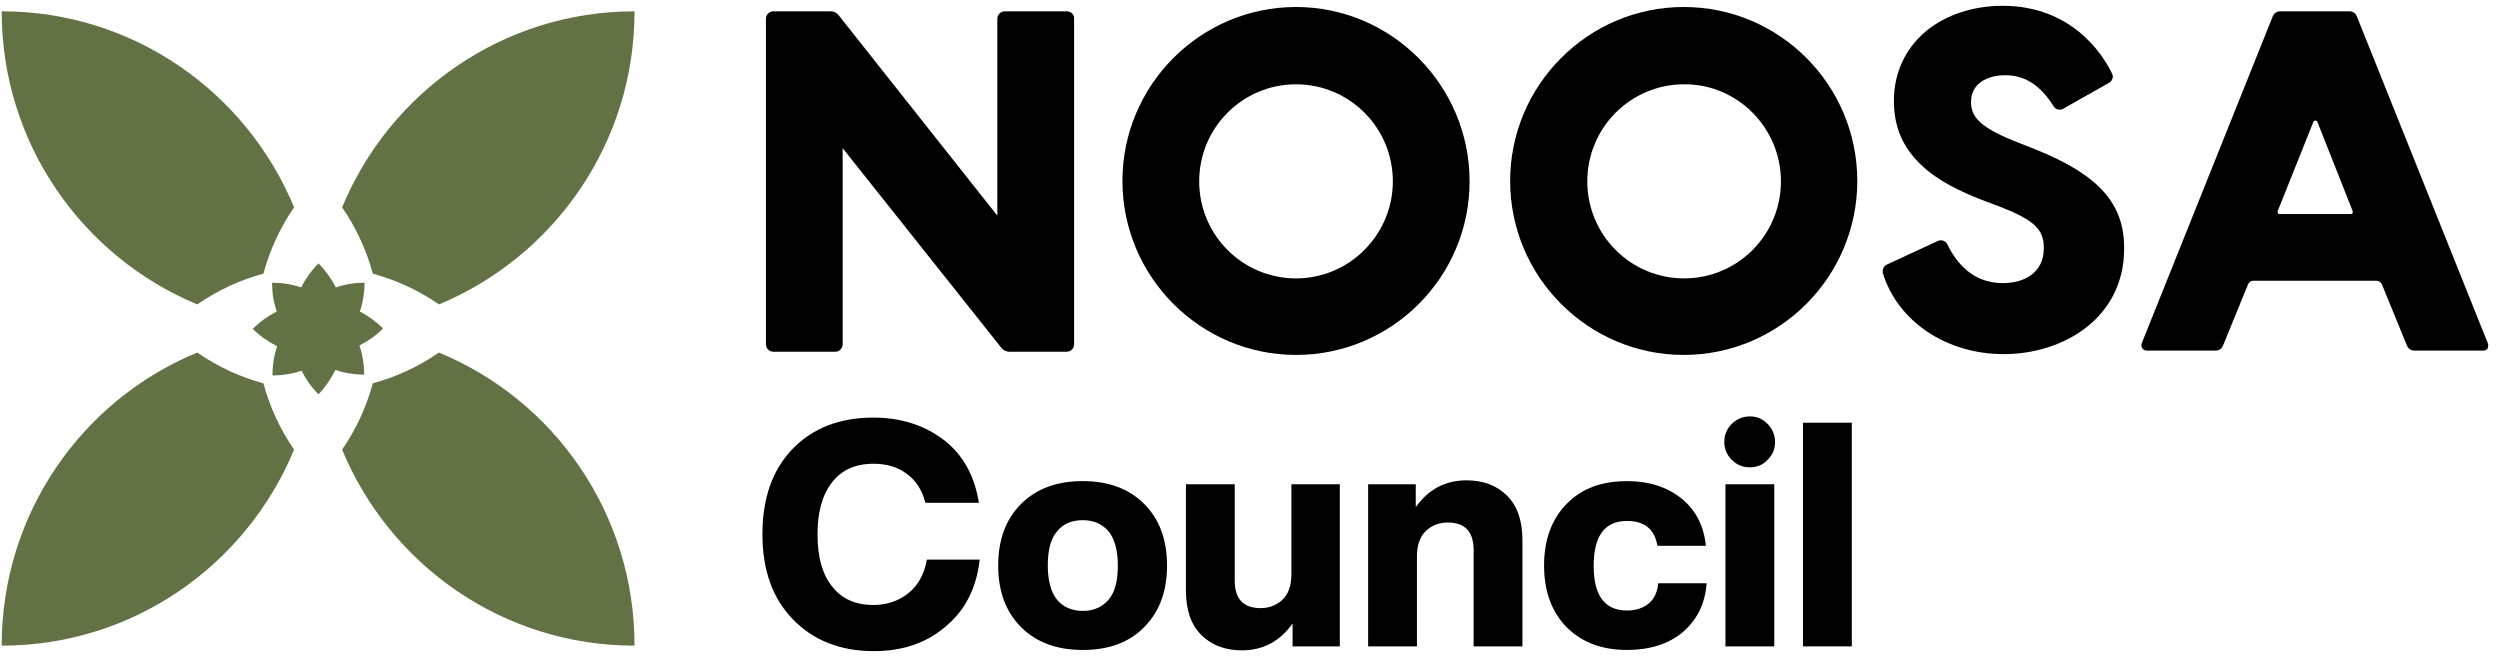
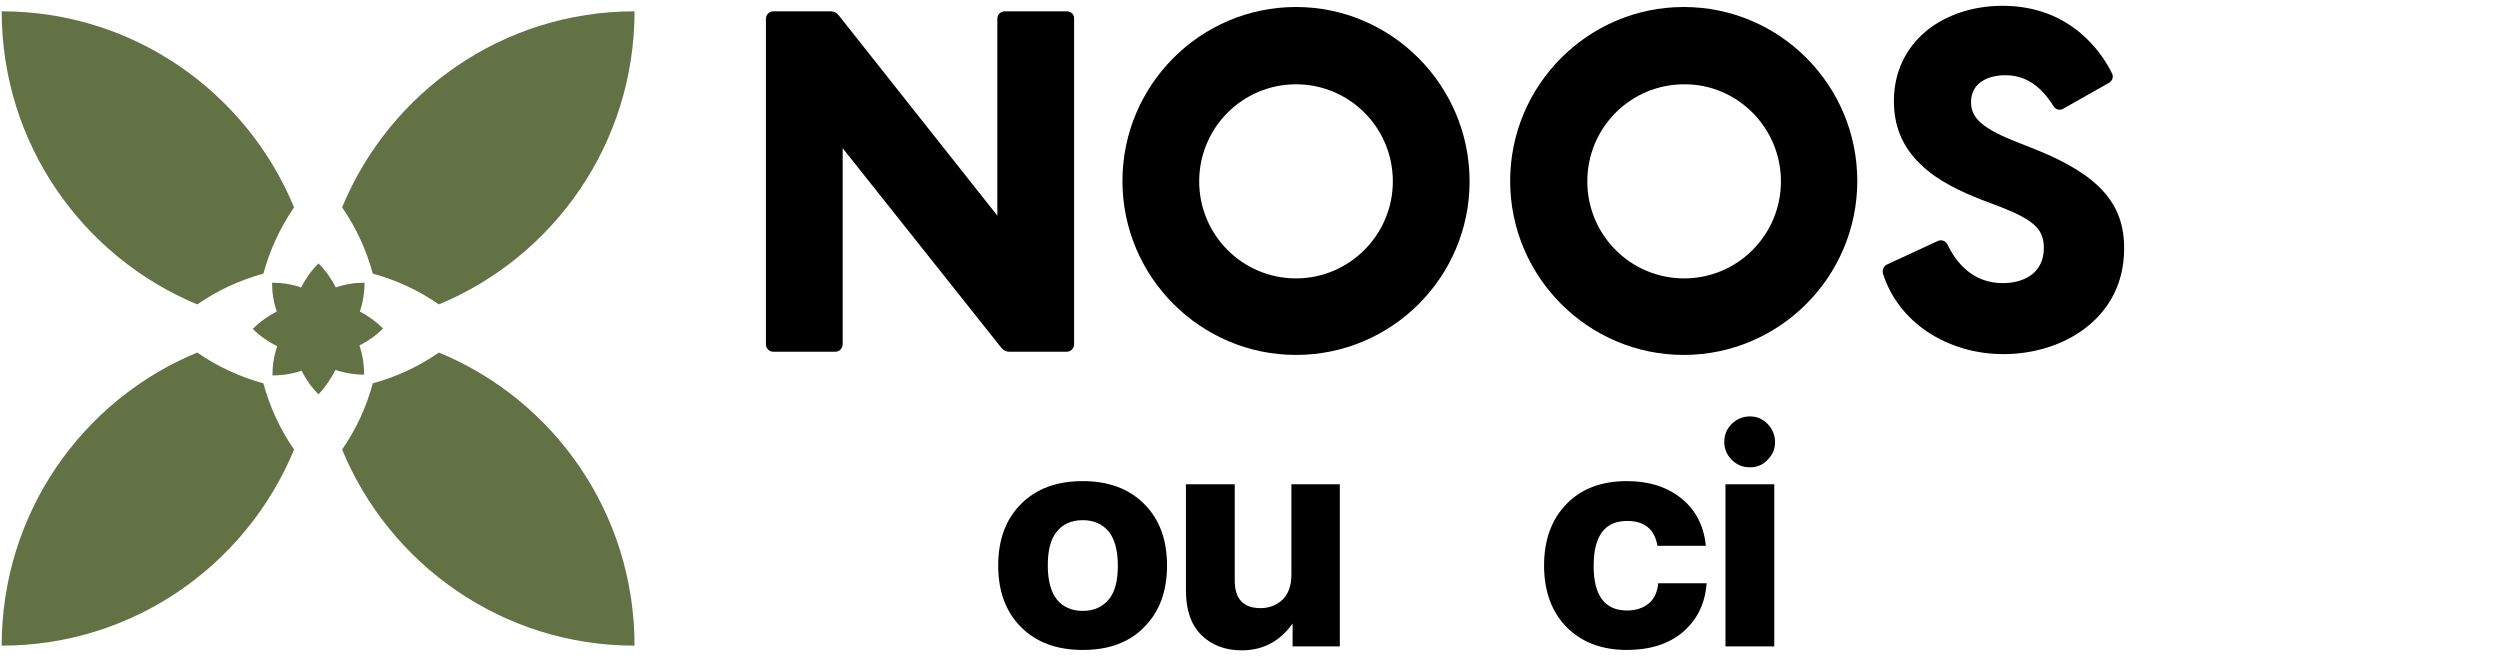
<svg xmlns="http://www.w3.org/2000/svg" width="140" height="37" viewBox="0 0 140 37" fill="none">
-   <path d="M48.933 36.463C47.06 36.463 45.561 35.867 44.415 34.696C43.269 33.525 42.696 31.934 42.696 29.924C42.696 27.914 43.247 26.323 44.371 25.152C45.495 23.982 47.016 23.385 48.911 23.385C50.432 23.385 51.754 23.805 52.834 24.622C53.914 25.44 54.575 26.633 54.818 28.157H51.82C51.644 27.45 51.291 26.898 50.762 26.522C50.255 26.147 49.638 25.97 48.911 25.97C47.897 25.97 47.126 26.323 46.597 27.008C46.046 27.715 45.781 28.687 45.781 29.924C45.781 31.183 46.046 32.155 46.597 32.84C47.148 33.547 47.919 33.879 48.911 33.879C49.66 33.879 50.322 33.657 50.873 33.216C51.424 32.774 51.754 32.155 51.908 31.338H54.862C54.685 32.951 54.024 34.21 52.944 35.093C51.864 36.021 50.52 36.463 48.933 36.463Z" fill="black" />
  <path d="M60.638 36.397C59.183 36.397 58.037 35.977 57.177 35.116C56.318 34.254 55.899 33.105 55.899 31.669C55.899 30.233 56.318 29.085 57.177 28.223C58.037 27.362 59.183 26.942 60.638 26.942C62.07 26.942 63.216 27.362 64.076 28.223C64.936 29.085 65.354 30.233 65.354 31.669C65.354 33.105 64.936 34.254 64.076 35.116C63.238 35.977 62.092 36.397 60.638 36.397ZM60.638 34.21C61.255 34.21 61.74 33.989 62.092 33.569C62.445 33.15 62.599 32.509 62.599 31.669C62.599 30.83 62.423 30.189 62.092 29.77C61.74 29.35 61.255 29.129 60.638 29.129C59.998 29.129 59.514 29.35 59.183 29.77C58.83 30.189 58.676 30.83 58.676 31.669C58.676 32.509 58.852 33.15 59.183 33.569C59.514 33.989 60.02 34.21 60.638 34.21Z" fill="black" />
  <path d="M72.296 27.118H75.029V36.198H72.385V34.916C71.679 35.911 70.732 36.419 69.541 36.419C68.616 36.419 67.844 36.132 67.271 35.557C66.698 34.983 66.412 34.165 66.412 33.061V27.118H69.145V32.508C69.145 33.547 69.629 34.055 70.599 34.055C71.062 34.055 71.481 33.9 71.811 33.591C72.142 33.282 72.319 32.796 72.319 32.177V27.118H72.296Z" fill="black" />
-   <path d="M82.126 26.898C83.052 26.898 83.823 27.185 84.397 27.759C84.969 28.334 85.256 29.151 85.256 30.256V36.199H82.523V30.808C82.523 29.77 82.038 29.262 81.068 29.262C80.606 29.262 80.187 29.416 79.856 29.726C79.525 30.035 79.349 30.521 79.349 31.14V36.199H76.616V27.119H79.283V28.4C79.988 27.406 80.936 26.898 82.126 26.898Z" fill="black" />
  <path d="M91.119 36.397C89.708 36.397 88.584 35.977 87.725 35.116C86.887 34.254 86.468 33.105 86.468 31.669C86.468 30.233 86.887 29.085 87.725 28.223C88.562 27.362 89.686 26.942 91.119 26.942C92.353 26.942 93.367 27.273 94.16 27.914C94.954 28.555 95.417 29.438 95.527 30.565H92.816C92.662 29.637 92.089 29.173 91.119 29.173C89.862 29.173 89.245 30.013 89.245 31.692C89.245 33.348 89.862 34.188 91.119 34.188C91.604 34.188 92 34.055 92.309 33.812C92.618 33.569 92.816 33.172 92.86 32.664H95.571C95.483 33.834 95.02 34.74 94.204 35.425C93.433 36.066 92.375 36.397 91.119 36.397Z" fill="black" />
  <path d="M97.992 26.169C97.595 26.169 97.265 26.037 96.978 25.749C96.714 25.484 96.56 25.153 96.56 24.755C96.56 24.358 96.692 24.026 96.978 23.739C97.243 23.474 97.595 23.319 97.992 23.319C98.389 23.319 98.697 23.452 98.984 23.739C99.248 24.004 99.403 24.358 99.403 24.755C99.403 25.153 99.27 25.462 98.984 25.749C98.719 26.037 98.389 26.169 97.992 26.169ZM96.626 36.198V27.119H99.359V36.198H96.626Z" fill="black" />
-   <path d="M100.967 36.197V23.672H103.7V36.197H100.967Z" fill="black" />
  <path d="M35.534 36.156C28.151 36.156 21.825 31.627 19.158 25.177C19.952 24.028 20.525 22.769 20.877 21.466C22.178 21.112 23.434 20.538 24.58 19.742C31.016 22.393 35.534 28.733 35.534 36.156ZM18.784 20.715C19.291 20.891 19.841 20.98 20.392 20.98C20.392 20.405 20.304 19.853 20.128 19.345C20.613 19.102 21.054 18.793 21.451 18.395C21.054 17.997 20.613 17.688 20.15 17.445C20.326 16.937 20.415 16.385 20.415 15.832C19.841 15.832 19.313 15.921 18.806 16.098C18.563 15.611 18.233 15.148 17.836 14.75C17.439 15.148 17.109 15.611 16.866 16.098C16.359 15.921 15.808 15.832 15.235 15.832C15.235 16.407 15.323 16.937 15.5 17.445C15.015 17.688 14.552 18.019 14.155 18.417C14.574 18.837 15.037 19.146 15.522 19.389C15.345 19.897 15.257 20.449 15.257 21.024C15.83 21.024 16.381 20.935 16.888 20.759C17.131 21.245 17.439 21.686 17.836 22.084C18.233 21.664 18.541 21.201 18.784 20.715ZM20.877 15.324C22.178 15.678 23.434 16.252 24.58 17.047C31.016 14.374 35.534 8.034 35.534 0.634C28.151 0.634 21.825 5.162 19.158 11.613C19.952 12.762 20.525 14.021 20.877 15.324ZM14.75 15.324C15.103 14.021 15.676 12.762 16.469 11.613C13.803 5.162 7.477 0.634 0.094 0.634C0.094 8.034 4.612 14.374 11.048 17.047C12.194 16.252 13.45 15.678 14.75 15.324ZM14.75 21.466C13.45 21.112 12.194 20.538 11.048 19.742C4.612 22.393 0.094 28.733 0.094 36.156C7.477 36.156 13.803 31.627 16.469 25.177C15.676 24.028 15.103 22.769 14.75 21.466Z" fill="#627244" />
  <path d="M114.036 8.388L112.758 7.88C110.775 7.085 110.378 6.466 110.378 5.715C110.378 4.611 111.37 4.213 112.295 4.213C113.397 4.213 114.257 4.765 115.006 5.958C115.116 6.135 115.359 6.201 115.535 6.091L118.114 4.633C118.29 4.522 118.378 4.302 118.268 4.103C117.717 2.976 115.976 0.325 112.141 0.325C110.488 0.325 108.967 0.833 107.865 1.739C106.697 2.711 106.058 4.081 106.058 5.649C106.058 7.085 106.543 8.234 107.557 9.206C108.527 10.156 109.871 10.752 110.929 11.172L112.097 11.614C113.926 12.343 114.455 12.851 114.455 13.889C114.455 15.347 113.265 15.855 112.163 15.855C110.444 15.855 109.54 14.684 109.055 13.69C108.967 13.491 108.725 13.403 108.527 13.491L105.661 14.817C105.485 14.905 105.397 15.104 105.441 15.303C106.278 17.998 108.989 19.831 112.207 19.831C115.557 19.831 118.951 17.799 118.951 13.933C118.973 11.415 117.541 9.802 114.036 8.388Z" fill="black" />
  <path d="M59.73 0.633H56.27C56.027 0.633 55.851 0.832 55.851 1.053V12.076L46.947 0.832C46.837 0.7 46.682 0.633 46.506 0.633H43.31C43.068 0.633 42.892 0.832 42.892 1.053V19.278C42.892 19.521 43.09 19.698 43.31 19.698H46.771C47.013 19.698 47.189 19.499 47.189 19.278V8.299L56.093 19.499C56.204 19.631 56.358 19.698 56.534 19.698H59.73C59.973 19.698 60.149 19.499 60.149 19.278V1.053C60.171 0.81 59.973 0.633 59.73 0.633Z" fill="black" />
  <path d="M94.288 0.392C88.933 0.392 84.569 4.766 84.569 10.134C84.569 15.502 88.933 19.876 94.288 19.876C99.644 19.876 104.008 15.502 104.008 10.134C104.008 4.766 99.666 0.392 94.288 0.392ZM99.732 10.156C99.732 13.16 97.308 15.59 94.311 15.59C91.313 15.59 88.889 13.16 88.889 10.156C88.889 7.151 91.313 4.721 94.311 4.721C97.286 4.699 99.732 7.151 99.732 10.156Z" fill="black" />
  <path d="M72.577 0.392C67.221 0.392 62.857 4.766 62.857 10.134C62.857 15.502 67.221 19.876 72.577 19.876C77.933 19.876 82.297 15.524 82.297 10.156C82.297 4.788 77.933 0.392 72.577 0.392ZM72.577 15.59C69.58 15.59 67.155 13.16 67.155 10.156C67.155 7.151 69.58 4.721 72.577 4.721C75.575 4.721 77.999 7.151 77.999 10.156C77.999 13.138 75.575 15.59 72.577 15.59Z" fill="black" />
-   <path d="M139.315 19.212L131.975 0.899C131.909 0.744 131.755 0.634 131.579 0.634H127.678C127.501 0.634 127.347 0.744 127.281 0.899L119.942 19.212C119.897 19.301 119.919 19.411 119.964 19.5C120.03 19.588 120.118 19.632 120.206 19.632H124.085C124.261 19.632 124.416 19.521 124.482 19.367L125.892 15.921C125.936 15.81 126.047 15.722 126.179 15.722H133.099C133.21 15.722 133.32 15.788 133.386 15.921L134.796 19.367C134.863 19.521 135.017 19.632 135.193 19.632H139.072C139.182 19.632 139.271 19.588 139.315 19.5C139.337 19.411 139.359 19.301 139.315 19.212ZM131.733 11.944C131.711 11.989 131.667 11.989 131.645 11.989H127.655C127.611 11.989 127.589 11.966 127.567 11.944C127.545 11.9 127.545 11.856 127.545 11.834L129.551 6.819C129.573 6.775 129.617 6.753 129.661 6.753C129.705 6.753 129.749 6.775 129.771 6.819L131.755 11.834C131.755 11.878 131.755 11.922 131.733 11.944Z" fill="black" />
</svg>